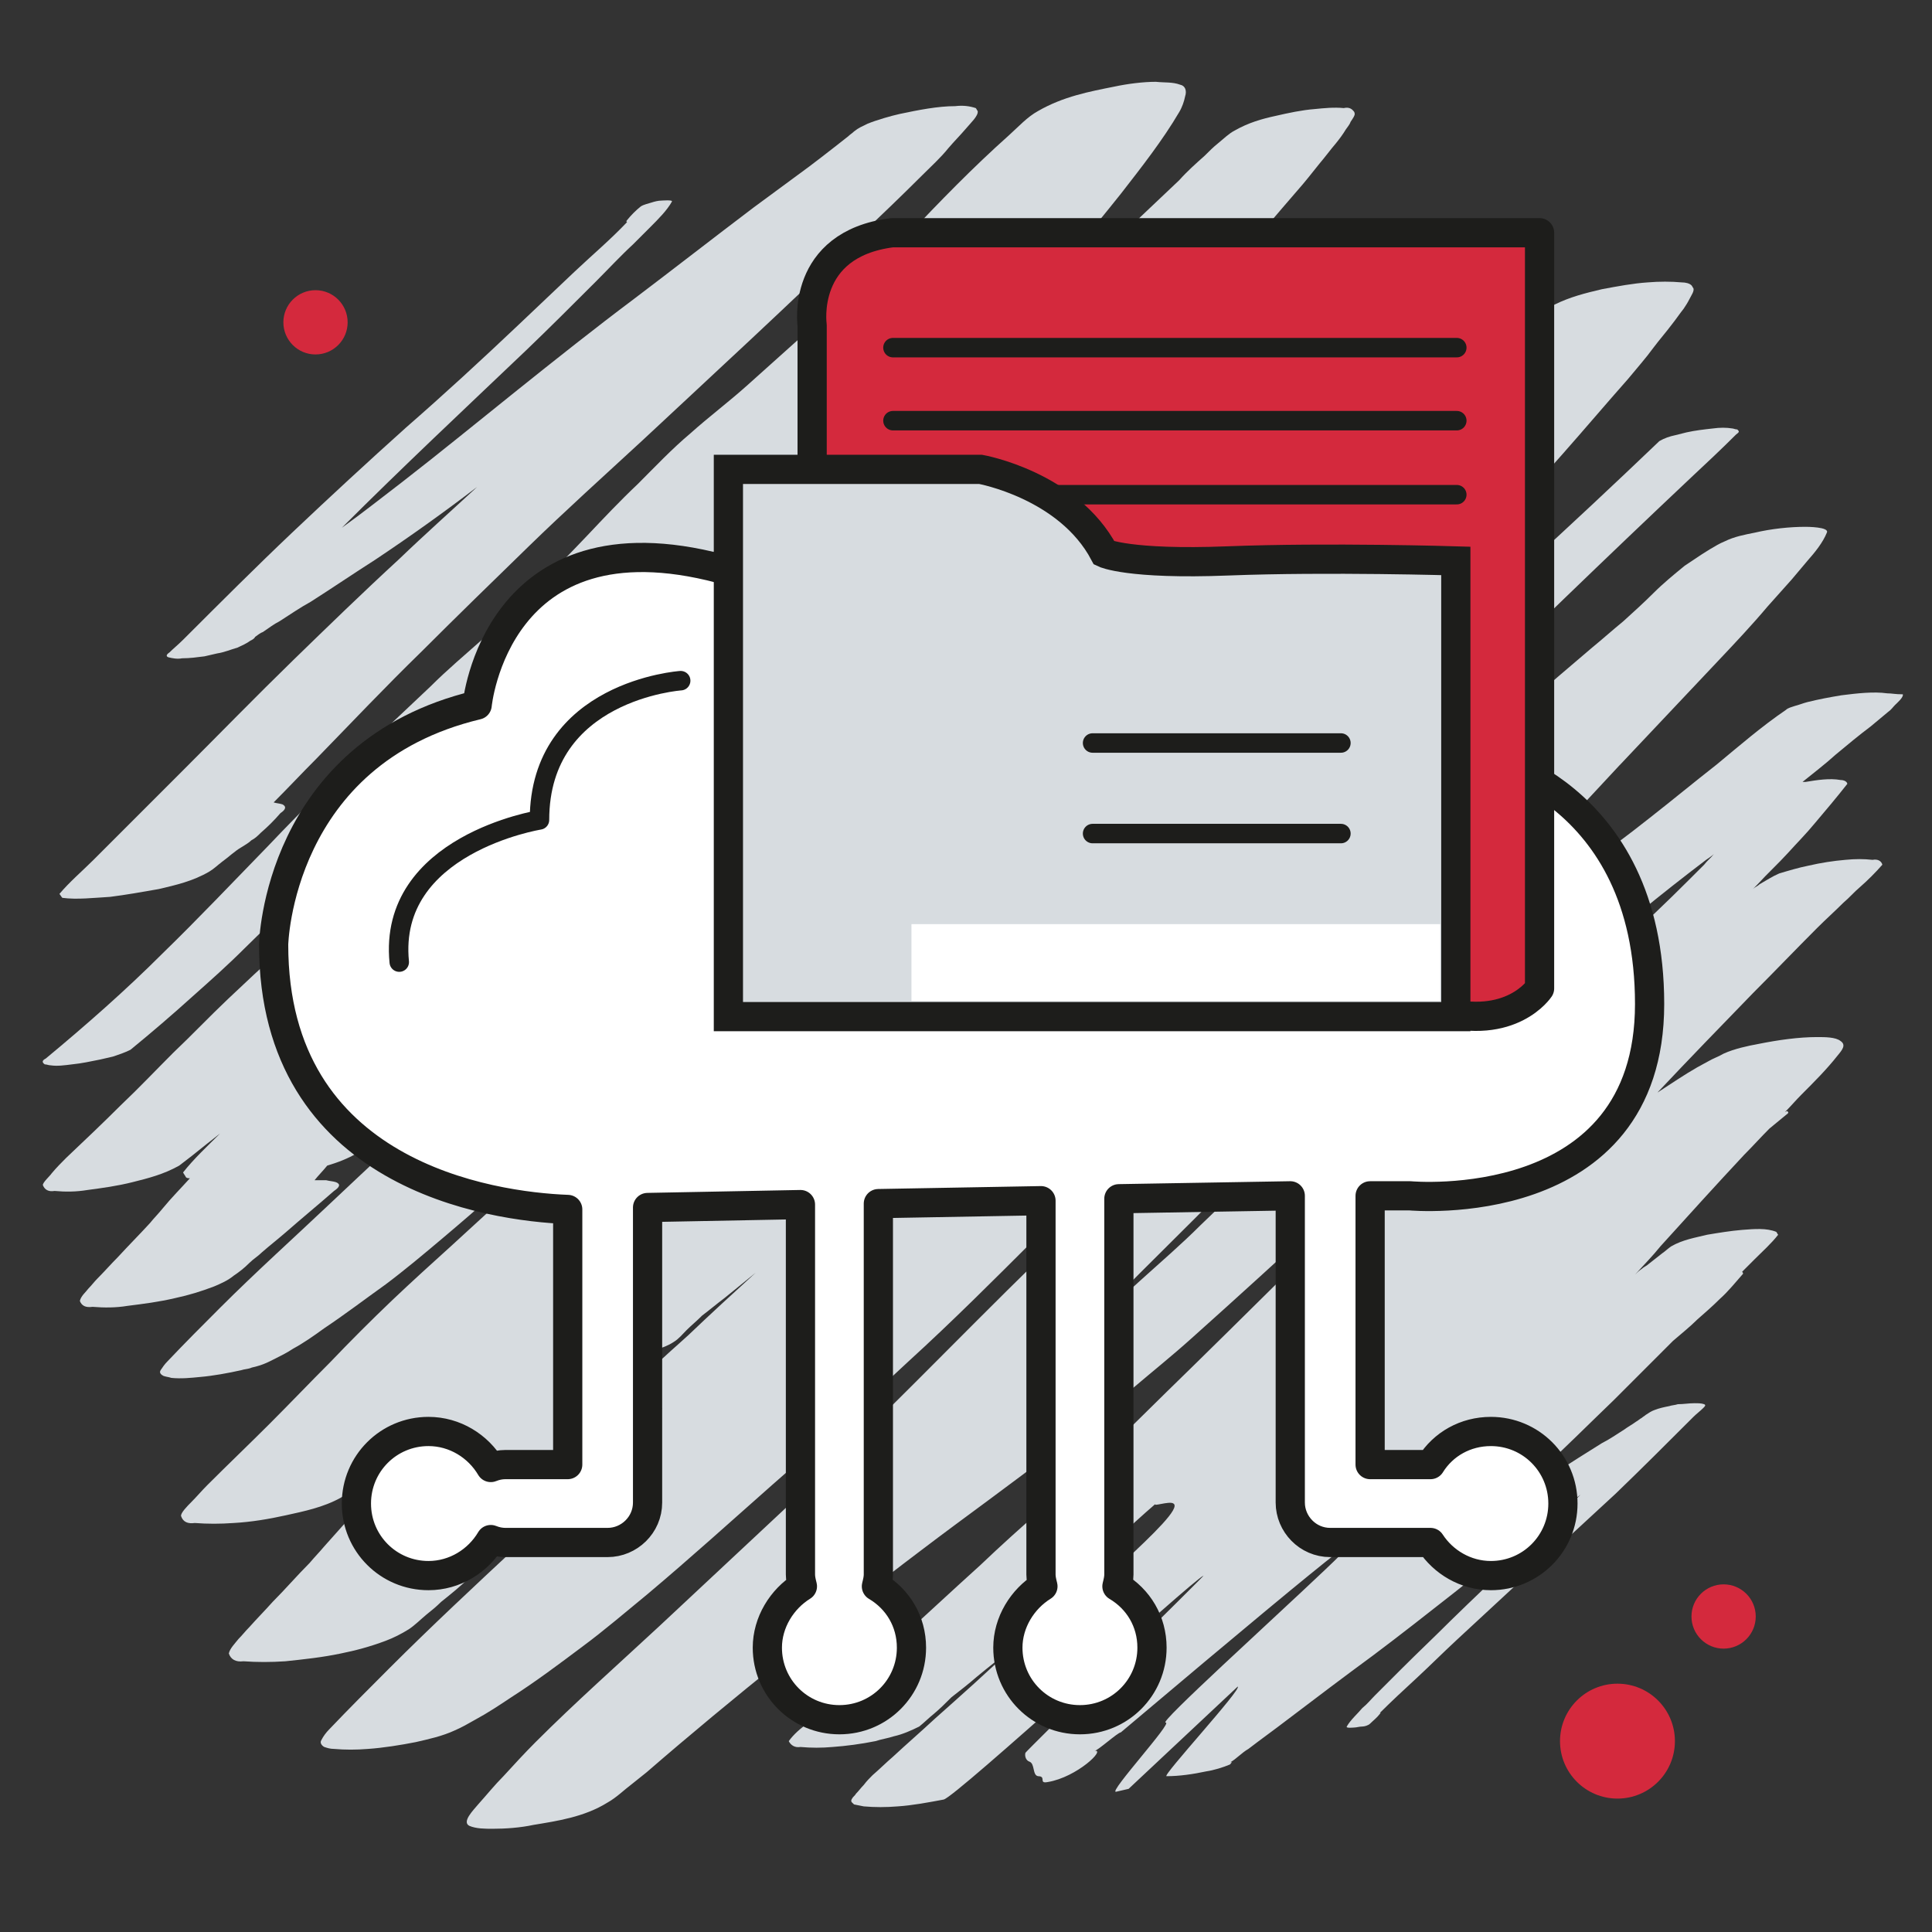
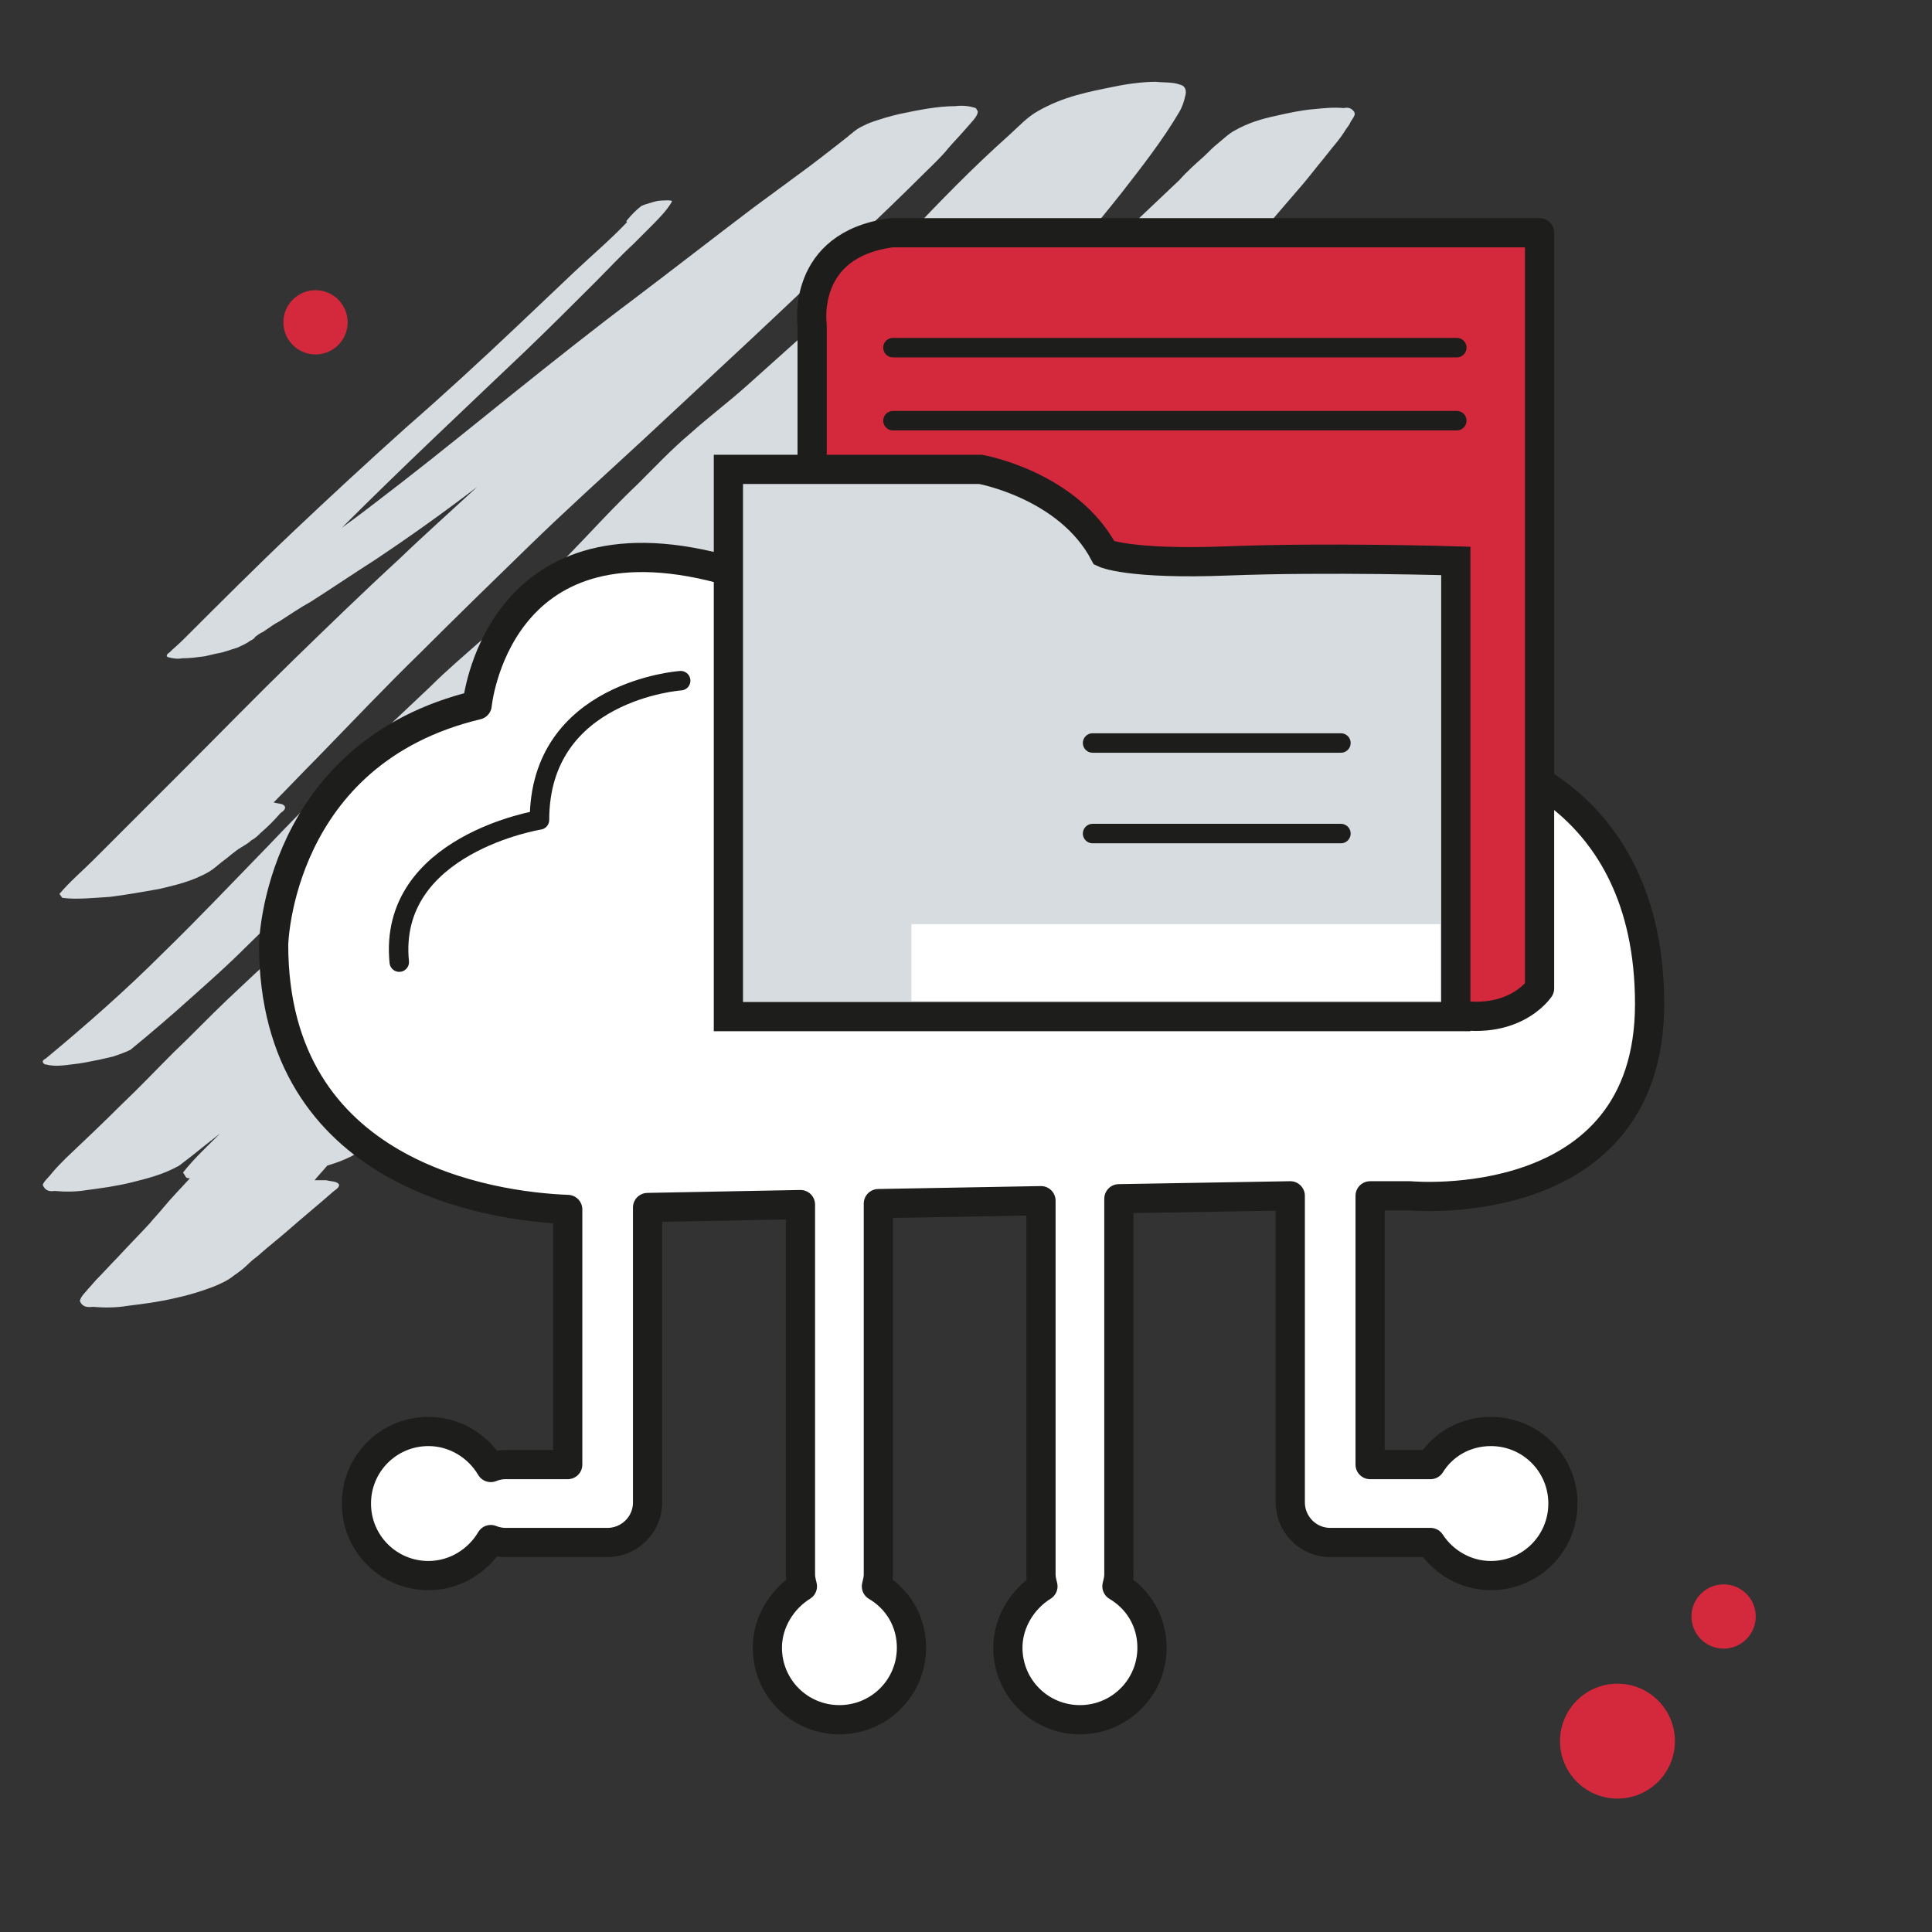
<svg xmlns="http://www.w3.org/2000/svg" version="1.1" id="Ebene_1" x="0px" y="0px" viewBox="0 0 198.4 198.4" style="enable-background:new 0 0 198.4 198.4;" xml:space="preserve">
  <rect x="0" y="0" width="198.4" height="198.4" fill="#333333" stroke="none" />
  <style type="text/css">
	.st0{fill:#D7DCE0;}
	.st1{fill:#D4293D;stroke:#1D1D1B;stroke-width:3;stroke-linecap:round;stroke-linejoin:round;stroke-miterlimit:10;}
	.st2{fill:url(#SVGID_1_);stroke:#1D1D1B;stroke-width:3;stroke-miterlimit:10;}
	.st3{fill:#D4293D;stroke:#1D1D1B;stroke-width:2;stroke-linecap:round;stroke-linejoin:round;stroke-miterlimit:10;}
	.st4{fill:#D7DCE0;stroke:#1D1D1B;stroke-width:2;stroke-miterlimit:10;}
	.st5{fill:#FFF4F2;stroke:#1D1D1B;stroke-width:2;stroke-linecap:round;stroke-linejoin:round;stroke-miterlimit:10;}
	.st6{fill:#D4293D;stroke:#D4293D;stroke-miterlimit:10;}
	.st7{fill:#FBD3D5;stroke:#E30613;stroke-width:2;stroke-miterlimit:10;}
	.st8{fill:#FFFFFF;stroke:#1D1D1B;stroke-width:3;stroke-miterlimit:10;}
	.st9{fill:#FFFFFF;stroke:#1D1D1B;stroke-width:3;stroke-linecap:round;stroke-linejoin:round;stroke-miterlimit:10;}
	.st10{fill:#D4293D;}
	.st11{fill:none;stroke:#1D1D1B;stroke-width:2;stroke-linecap:round;stroke-linejoin:round;stroke-miterlimit:10;}
	.st12{fill:#D4293D;stroke:#1D1D1B;stroke-width:2;stroke-miterlimit:10;}
	.st13{fill:#FBD3D5;}
	.st14{fill:#1D1D1B;stroke:#1D1D1B;stroke-width:3;stroke-miterlimit:10;}
	.st15{fill:#FFF4F2;stroke:#D4293D;stroke-width:2;stroke-miterlimit:10;}
	.st16{fill:#FFFFFF;stroke:#1D1D1B;stroke-width:2;stroke-linecap:round;stroke-linejoin:round;stroke-miterlimit:10;}
	.st17{fill:#EDEDED;stroke:#1D1D1B;stroke-width:2;stroke-linecap:round;stroke-linejoin:round;stroke-miterlimit:10;}
	.st18{fill:#FFFFFF;}
	.st19{fill:#D7DCE0;stroke:#1D1D1B;stroke-width:2;stroke-linecap:round;stroke-linejoin:round;stroke-miterlimit:10;}
	.st20{fill:#FFF4F2;stroke:#1D1D1B;stroke-width:3;stroke-linecap:round;stroke-linejoin:round;stroke-miterlimit:10;}
	.st21{fill:#D4293D;stroke:#1D1D1B;stroke-width:3;stroke-miterlimit:10;}
	.st22{fill:none;stroke:#1D1D1B;stroke-width:3;stroke-linejoin:round;stroke-miterlimit:10;}
	.st23{fill:none;stroke:#1D1D1B;stroke-width:3;stroke-linecap:round;stroke-linejoin:round;stroke-miterlimit:10;}
	.st24{fill:#1D1D1B;}
	.st25{fill:#D7DCE0;stroke:#1D1D1B;stroke-width:3;stroke-miterlimit:10;}
	.st26{fill:#FFFFFF;stroke:#D4293D;stroke-width:3;stroke-linecap:round;stroke-linejoin:round;stroke-miterlimit:10;}
	.st27{fill:#FBD3D5;stroke:#D4293D;stroke-width:3;stroke-linecap:round;stroke-linejoin:round;stroke-miterlimit:10;}
	.st28{fill:#FFF4F2;stroke:#D4293D;stroke-width:3;stroke-miterlimit:10;}
	.st29{fill:none;stroke:#D4293D;stroke-width:2;stroke-linecap:round;stroke-linejoin:round;stroke-miterlimit:10;}
	.st30{fill:none;stroke:#D4293D;stroke-linecap:round;stroke-linejoin:round;stroke-miterlimit:10;}
	.st31{fill:none;stroke:#D4293D;stroke-width:8;stroke-linecap:round;stroke-linejoin:round;}
	.st32{fill:#1D1D1B;stroke:#1D1D1B;stroke-width:3;stroke-linecap:round;stroke-linejoin:round;stroke-miterlimit:10;}
	.st33{fill:#FFF4F2;stroke:#1D1D1B;stroke-width:2;stroke-miterlimit:10;}
	.st34{fill:url(#SVGID_2_);stroke:#1D1D1B;stroke-width:3;stroke-miterlimit:10;}
	.st35{fill:#FBD3D5;stroke:#1D1D1B;stroke-width:3;stroke-linecap:round;stroke-linejoin:round;stroke-miterlimit:10;}
</style>
  <g>
    <path class="st0" d="M22,132.1c0.7-0.3,1.4-0.6,2-1.1c0.6-0.4,1.1-0.8,1.6-1.3c0.4-0.4,0.9-0.7,1.3-1.1c0.8-0.7,1.7-1.4,2.5-2.1   c1.6-1.4,3.3-2.8,4.9-4.2c0.6-0.4,0.7-0.7,0.2-0.9c-0.3-0.1-0.6-0.1-1-0.2c-0.4,0-0.8,0-1.2,0c0.4-0.5,0.9-1,1.3-1.5   c1-0.3,2.1-0.7,3.1-1.3c0.5-0.3,1-0.8,1.5-1.2c0.8-0.6,1.5-1.2,2.4-1.7c0.4-0.3,0.8-0.5,1.2-0.8c0.4-0.3,0.8-0.6,1.1-1   c0.8-0.7,1.6-1.5,2.3-2.3c0.7-0.4,0.7-0.8,0.2-1.1c-0.3-0.1-0.7-0.2-1-0.3c1.7-1.7,3.4-3.4,5.1-5.2c4.1-4.3,8.2-8.6,12.4-12.8   c4.2-4.2,8.4-8.3,12.7-12.4c4.4-4.3,9-8.4,13.4-12.6c8.6-8,17.2-16.1,25.8-24.2c2.5-2.4,4.9-4.7,7.4-7.1c1.1-1,2.1-2.1,3.2-3.2   c0.7-0.8,1.4-1.5,2.1-2.3c0.5-0.5,1.5-1.6,1.4-2.1c-0.1-0.1-0.2-0.3-0.3-0.4c-0.4-0.1-0.8-0.2-1.2-0.3c0.3-0.3,0.6-0.7,0.9-1   c2-2.2,3.9-4.5,5.9-6.8c0.8-0.9,1.5-1.8,2.3-2.8c0.6-0.7,1.1-1.4,1.7-2.1c0.4-0.5,0.7-0.9,1-1.4c0.2-0.3,0.4-0.5,0.5-0.8   c0.2-0.3,0.5-0.7,0.4-0.9c0-0.1-0.1-0.2-0.2-0.3c-0.2-0.2-0.5-0.3-0.9-0.2c-1-0.1-2,0-3,0.1c-1.3,0.1-2.7,0.4-4,0.7   c-1.4,0.3-2.8,0.7-4.2,1.5c-0.6,0.3-1.2,0.9-1.7,1.3c-0.5,0.4-0.9,0.8-1.4,1.3c-0.9,0.8-1.8,1.6-2.6,2.5c-1.9,1.8-3.8,3.6-5.7,5.4   c-1.8,1.8-3.6,3.6-5.5,5.3c-1.9,1.8-3.9,3.6-5.8,5.4c-3.9,3.6-7.8,7.2-11.6,10.8c0.7-0.8,1.4-1.6,2.1-2.3c3.7-4,7.4-8,11-12   c1.6-1.7,3.1-3.5,4.6-5.3c1.7-1.9,3.3-3.9,4.9-5.9c2.1-2.7,4.3-5.5,6-8.4c0.3-0.5,0.5-1.1,0.6-1.6c0.2-0.6,0-1.1-0.5-1.2   c-0.8-0.3-1.6-0.2-2.5-0.3c-1.3,0-2.9,0.2-4.3,0.5c-2.5,0.5-5.2,1-7.8,2.5c-1.1,0.6-2,1.6-3,2.5c-3.7,3.3-7.1,6.8-10.5,10.4   c-1.6,1.7-3.4,3.4-5.1,5c-1.8,1.7-3.6,3.4-5.5,5.1c-1.9,1.7-3.9,3.5-5.8,5.2c-1.9,1.7-3.9,3.2-5.8,4.9c-1.9,1.6-3.6,3.4-5.4,5.2   c-1.8,1.7-3.5,3.5-5.2,5.3c-1.8,1.9-3.6,3.7-5.4,5.6c-1.7,1.7-3.5,3.4-5.3,5c-1.8,1.6-3.7,3.2-5.4,4.9c-1.8,1.7-3.6,3.4-5.4,5.1   c-3.8,3.7-7.6,7.4-11.2,11.2c-3.6,3.7-7.2,7.5-10.9,11.1c-3.8,3.8-7.9,7.4-12,10.8c-0.4,0.2-0.4,0.4-0.1,0.6c0.2,0,0.4,0.1,0.6,0.1   c0.7,0.1,1.4,0,2.2-0.1c1-0.1,1.9-0.3,2.9-0.5c0.4-0.1,0.9-0.2,1.3-0.3c0.6-0.2,1.2-0.4,1.8-0.7c2.2-1.8,4.3-3.6,6.4-5.5   c1.8-1.6,3.6-3.2,5.3-4.9c3.9-3.8,7.8-7.7,11.6-11.5c3.7-3.7,7.5-7.3,11.4-10.9c2.1-1.9,4.2-3.8,6.4-5.6c-2.8,2.6-5.6,5.1-8.3,7.7   c-4.4,4.2-8.7,8.5-13,12.8c-0.5,0.5-1.1,1-1.7,1.5c-0.4,0.2-0.4,0.4-0.1,0.6c0.5,0.2,1,0.2,1.6,0.2c0.6,0,1.2-0.1,1.8-0.1   c-2,1.8-4,3.7-6,5.5c-1.8,1.6-3.6,3.3-5.4,5c-1.9,1.8-3.7,3.7-5.6,5.5c-1.8,1.8-3.5,3.6-5.4,5.4c-1.8,1.8-3.7,3.6-5.6,5.4   c-0.5,0.5-1,1-1.5,1.6c-0.2,0.3-0.9,0.9-0.9,1.2c0.2,0.5,0.6,0.7,1.2,0.6c1.1,0.1,2.2,0.1,3.4-0.1c1.5-0.2,3-0.4,4.6-0.8   c1.6-0.4,3.2-0.8,4.8-1.7c0.4-0.3,0.9-0.7,1.3-1c0.5-0.4,1-0.8,1.5-1.2c0.5-0.4,0.9-0.7,1.4-1.1c-1.3,1.3-2.7,2.6-3.8,4   c0.1,0.2,0.2,0.3,0.3,0.5c0.1,0.1,0.3,0.1,0.4,0.1c-0.9,1-1.9,2-2.8,3.1c-0.4,0.5-0.9,1-1.3,1.5c-1.1,1.2-2.2,2.3-3.3,3.5   c-0.7,0.7-1.4,1.5-2.1,2.2c-0.3,0.3-0.6,0.7-0.9,1c-0.3,0.4-0.8,0.8-0.9,1.3c0.2,0.5,0.6,0.7,1.3,0.6c1.2,0.1,2.4,0.1,3.6-0.1   c1.6-0.2,3.2-0.4,4.9-0.8C19.4,133,20.7,132.6,22,132.1z" />
    <path class="st0" d="M11.3,92.1c1.6-0.2,3.3-0.5,5-0.8c1.7-0.4,3.5-0.8,5.2-1.8c0.5-0.3,0.9-0.7,1.3-1c0.7-0.5,1.3-1.1,2-1.5   c0.3-0.2,0.7-0.4,1-0.7c0.4-0.2,0.7-0.5,1-0.8c0.7-0.6,1.4-1.3,2-2c0.6-0.4,0.6-0.7,0.2-0.9c-0.3-0.1-0.6-0.1-0.9-0.2   c1.5-1.5,2.9-3,4.4-4.5c3.6-3.7,7.1-7.4,10.8-11c3.6-3.6,7.3-7.2,11-10.8c3.8-3.7,7.8-7.3,11.7-10.9c7.5-7,15-13.9,22.3-21   c2.1-2,4.3-4.1,6.4-6.2c0.9-0.9,1.9-1.8,2.7-2.8c0.6-0.7,1.2-1.3,1.8-2c0.4-0.5,1.3-1.3,1.2-1.8c-0.1-0.1-0.1-0.2-0.2-0.3   c-0.6-0.2-1.3-0.3-2.1-0.2c-1.8,0-3.8,0.4-5.7,0.8c-0.9,0.2-2.3,0.6-3.3,1c-0.6,0.3-0.9,0.4-1.4,0.8c-0.2,0.2-0.4,0.3-0.6,0.5   c-0.5,0.4-0.9,0.7-1.4,1.1c-0.9,0.7-1.8,1.4-2.6,2c-1.9,1.4-3.8,2.8-5.7,4.2c-4.1,3.1-8.2,6.3-12.3,9.4c-4,3-7.9,6.1-11.9,9.3   c-4,3.2-7.9,6.4-11.9,9.5c-2.1,1.6-4.1,3.2-6.2,4.7c6.2-6.2,12.6-12.2,18.9-18.2c2.4-2.3,4.8-4.7,7.2-7.1c1.3-1.3,2.5-2.6,3.8-3.8   c0.6-0.6,1.2-1.2,1.8-1.8c0.8-0.8,1.7-1.7,2.2-2.6c0.1-0.2-1-0.1-1.1-0.1c-0.3,0-0.7,0.1-1,0.2c-0.3,0.1-0.8,0.2-1.1,0.4   c-0.5,0.4-1,0.9-1.4,1.4c-0.1,0.1-0.1,0.2,0,0.2c-1.7,1.8-3.6,3.4-5.4,5.1c-1.9,1.8-3.9,3.7-5.8,5.5c-3.8,3.6-7.6,7.1-11.5,10.5   c-3.9,3.5-7.8,7.1-11.6,10.7c-3.8,3.6-7.6,7.4-11.3,11.1c-0.5,0.5-1,0.9-1.4,1.3c-0.3,0.2-0.4,0.4-0.1,0.5c0.4,0.1,0.9,0.2,1.4,0.1   c0.8,0,1.5-0.1,2.3-0.2c0.4-0.1,0.9-0.2,1.3-0.3c0.7-0.1,1.4-0.4,2.1-0.6c0.4-0.2,0.9-0.4,1.3-0.7c0.2-0.1,0.4-0.2,0.5-0.4   c0.3-0.2,0.5-0.4,0.8-0.5c0.6-0.4,1.1-0.8,1.7-1.1c1.1-0.7,2.1-1.4,3.2-2c2.2-1.4,4.4-2.9,6.6-4.3c3.6-2.4,7.1-4.9,10.5-7.5   c-2.7,2.5-5.4,4.9-8,7.4c-3.7,3.4-7.3,6.9-10.9,10.4c-3.8,3.7-7.5,7.5-11.3,11.3c-2,2-4,4-6,6c-1.1,1.1-2.1,2.1-3.2,3.2   c-1.1,1.1-2.5,2.3-3.5,3.5c0.1,0.1,0.2,0.3,0.3,0.4C7.9,92.4,9.6,92.2,11.3,92.1z" />
-     <path class="st0" d="M193.8,71.2c-1.4-0.2-3.1,0-4.7,0.2c-1.2,0.2-2.3,0.4-3.5,0.7c-0.4,0.1-0.9,0.3-1.3,0.4   c-0.3,0.1-0.7,0.2-0.9,0.4c-2.5,1.7-4.8,3.7-7.1,5.6c-2.3,1.8-4.6,3.7-6.9,5.5c-4.4,3.5-9.1,6.7-13.5,10.3   c-1.1,0.9-2.2,1.8-3.3,2.8c-1.1,1-2.3,1.9-3.4,3c-2.2,2-4.3,4.1-6.4,6.2c-4.3,4.3-8.4,8.7-12.7,12.9c-2.2,2.2-4.5,4.4-6.8,6.6   c-2,2-4.1,3.8-6.2,5.7c-2.3,2.1-4.6,4.2-7,6.3c2.3-2.3,4.6-4.7,6.9-7c3.9-3.9,7.8-7.7,11.6-11.7c4.2-4.4,8.4-8.7,12.6-13.1   c4.4-4.7,8.6-9.4,12.9-14.1c4-4.5,8.1-8.9,12.2-13.3c0,0,0.1-0.1,0.1-0.1c3.4-3.6,6.7-7.1,10.1-10.7c1.7-1.8,3.4-3.6,5-5.5   c0.8-0.9,1.7-1.9,2.5-2.8c0.5-0.6,1.1-1.3,1.6-1.9c0.8-0.9,1.6-1.9,2-2.9c0.3-0.6-2.1-0.6-2.2-0.6c-1.6,0-3.5,0.2-5.2,0.6   c-1,0.2-2.1,0.4-3.1,0.9c-0.5,0.2-1,0.5-1.5,0.8c-0.3,0.2-0.5,0.3-0.8,0.5c-0.6,0.4-1.2,0.8-1.8,1.2c-1.1,0.9-2.2,1.8-3.2,2.8   c-1,1-2,1.9-3.1,2.9c-1.1,0.9-2.1,1.8-3.2,2.7c-4.5,3.8-8.9,7.7-13.4,11.5c0.3-0.4,0.6-0.8,0.2-1.1c-0.4-0.3-1.4-0.3-2-0.3   c-1.1,0-2.3,0.2-3.5,0.4c0.9-0.9,1.9-1.9,2.8-2.8c8.6-8.5,17.3-16.9,26.1-25.2c1.5-1.4,3.1-2.9,4.6-4.4c0.3-0.2,0.3-0.3,0.2-0.4   c0,0-0.1-0.1-0.1-0.1c-0.2,0-0.4-0.1-0.5-0.1c-0.6-0.1-1.3-0.1-2,0c-0.9,0.1-1.8,0.2-2.7,0.4c-0.4,0.1-0.8,0.2-1.2,0.3   c-0.5,0.1-1.1,0.3-1.6,0.6c-4.6,4.4-9.2,8.7-13.9,13c-1,1-2,1.9-3,2.9c0,0,0,0,0,0c-0.8-0.1-1.6,0-2.4,0.1c-1,0.1-2.1,0.3-3.2,0.5   c-0.5,0.1-1.1,0.3-1.6,0.4c0.6-0.6,1.1-1.2,1.7-1.8c2.4-2.6,4.8-5.2,7.2-7.8c1.7-1.9,3.4-3.9,5.2-5.9c2.3-2.6,4.5-5.2,6.8-7.8   c0.9-1.1,1.8-2.1,2.6-3.2c0.6-0.8,1.3-1.6,1.9-2.4c0.4-0.5,0.8-1.1,1.2-1.6c0.2-0.3,0.4-0.6,0.6-1c0.2-0.4,0.5-0.8,0.4-1.1   c-0.1-0.1-0.1-0.2-0.2-0.3c-0.2-0.2-0.6-0.3-1-0.3c-1.1-0.1-2.3-0.1-3.5,0c-1.5,0.1-3.1,0.4-4.7,0.7c-1.7,0.4-3.3,0.8-4.9,1.6   c-0.7,0.3-1.3,1-1.9,1.5c-0.5,0.5-1.1,1-1.6,1.4c-1,0.9-2,1.9-3.1,2.8c-2.2,2.1-4.4,4.1-6.5,6.2c-2.1,2-4.2,4.1-6.3,6.2   c-2.2,2.1-4.4,4.1-6.7,6.2c-4.5,4.1-8.9,8.3-13.4,12.4c0.8-0.9,1.6-1.8,2.5-2.7c4.2-4.6,8.5-9.2,12.7-13.9c1.8-2,3.5-4.1,5.3-6.2   c1.9-2.2,3.8-4.5,5.6-6.8c0,0,0.1-0.1,0.1-0.1c0.5-0.6,1-1.1,1.5-1.7c0.5-0.6,0.9-1.1,1.4-1.7c0.7-0.8,1.4-1.6,1.8-2.5   c0.1-0.1,0-0.2-0.1-0.3c0.8-1.1,1.5-2.3,2.2-3.5c0.3-0.6,0.5-1.2,0.7-1.8c0.2-0.7-0.1-1.3-0.7-1.5c-0.9-0.3-1.9-0.3-3-0.4   c-1.5-0.1-3.4,0.2-5,0.4c-1.3,0.2-2.6,0.4-3.9,0.7c0.7-0.7,1.4-1.3,2.1-2c0.2-0.2,0.3-0.3,0.2-0.4c0,0-0.1,0-0.1-0.1   c-0.2,0-0.3-0.1-0.5-0.1c-0.5,0-1.1,0-1.7,0c-0.7,0.1-1.5,0.2-2.3,0.4c-0.3,0.1-0.7,0.2-1,0.3c-0.5,0.1-0.9,0.3-1.4,0.6   c-4,3.8-8,7.5-12,11.3c-3.8,3.6-7.6,7.2-11.5,10.8c-3.8,3.5-7.5,7.1-11.2,10.6c-3.7,3.6-7.5,7.1-11.2,10.6   c-7.8,7.4-15.6,14.9-23.2,22.6c-3.5,3.6-7.1,7.2-10.6,10.7c-1.9,1.9-3.7,3.9-5.6,5.8c-2,2-4.1,4-6.2,6c-3.6,3.5-7.3,6.9-11,10.4   c-3.8,3.6-7.7,7.1-11.4,10.8c-1.8,1.8-3.6,3.6-5.4,5.5c-0.3,0.3-0.5,0.6-0.7,0.9c-0.2,0.3,0.1,0.5,0.3,0.6c0.3,0.1,0.5,0.1,0.8,0.2   c1,0.1,2,0,3-0.1c1.2-0.1,2.9-0.4,4.2-0.7c0.3-0.1,0.6-0.1,0.9-0.2c0.2-0.1,0.4-0.1,0.7-0.2c0.4-0.1,0.9-0.3,1.3-0.5   c0.2-0.1,0.4-0.2,0.6-0.3c0.6-0.3,1.2-0.6,1.8-1c1.1-0.6,2.1-1.3,3.2-2.1c2.1-1.4,4.2-3,6.3-4.5c2-1.5,3.9-3.1,5.8-4.7   c3.8-3.2,7.5-6.5,11.2-9.8c4-3.6,8.1-7.2,12.1-10.9c3.9-3.6,7.6-7.3,11.4-11c1.6-1.6,3.3-3.3,4.9-4.9c-3.8,3.9-7.7,7.8-11.6,11.7   c-4.2,4.2-8.4,8.4-12.8,12.5c-4.7,4.4-9.4,8.7-14.1,13c-2.1,1.9-4.2,3.8-6.2,5.7c-2.2,2.1-4.3,4.2-6.4,6.4   c-2.1,2.1-4.1,4.2-6.2,6.3c-2.1,2.1-4.3,4.2-6.4,6.3c-0.6,0.6-1.1,1.2-1.7,1.8c-0.3,0.3-1.1,1.1-1,1.4c0.2,0.6,0.7,0.8,1.4,0.7   c1.3,0.1,2.6,0.1,4,0c1.8-0.1,3.6-0.4,5.4-0.8c1.8-0.4,3.8-0.8,5.6-1.8c0.5-0.3,1-0.8,1.5-1.2c0.6-0.5,1.2-0.9,1.8-1.4   c1.1-0.9,2.3-1.8,3.4-2.7c1.2-0.9,2.4-1.9,3.7-2.8c-4.2,4.3-8.2,8.7-12.1,13.1c-0.5,0.6-1,1.1-1.5,1.7c-1.3,1.3-2.5,2.7-3.8,4   c-0.8,0.9-1.6,1.7-2.4,2.6c-0.4,0.4-0.7,0.8-1.1,1.2c-0.4,0.5-0.9,1-1,1.5c0.2,0.6,0.7,0.9,1.5,0.8c1.4,0.1,2.8,0.1,4.3,0   c1.9-0.2,3.8-0.4,5.7-0.8c1.5-0.3,3-0.7,4.6-1.3c0.8-0.3,1.6-0.7,2.4-1.2c0.6-0.4,1.2-1,1.8-1.5c0.5-0.4,1-0.8,1.5-1.3   c1-0.8,2-1.6,2.9-2.5c1.9-1.6,3.8-3.2,5.7-4.8c0.7-0.5,0.8-0.8,0.2-1.1c-0.4-0.1-0.8-0.2-1.1-0.3c-0.5,0-0.9-0.1-1.4-0.1   c1.2-1.3,2.3-2.7,3.5-4c1.5-1.7,3-3.3,4.5-5c2.6-2.7,5.2-5.4,7.8-8.1c0.6-0.2,1.2-0.4,1.8-0.8c0.5-0.3,0.9-0.8,1.3-1.2   c0.5-0.5,1-0.9,1.5-1.4c0,0,0.1-0.1,0.1-0.1c0.8-0.6,1.5-1.2,2.3-1.8c1.1-0.9,2.1-1.7,3.2-2.6c-2.3,2.1-4.6,4.2-6.9,6.4   c-1.2,1.1-2.5,2.2-3.7,3.4c-0.6,0.6-1.2,1.1-1.8,1.7c-0.3,0.3-0.5,0.6-0.8,0.8c-0.2,0.2-0.5,0.5-0.7,0.7c-0.1,0.1-0.2,0.3-0.3,0.4   c-0.2,0.2,0,0.3,0.1,0.4c0,0,0.1,0.1,0.1,0.1l0.8,0.2c1,0.1,2,0,3-0.1c0.2,0,0.4-0.1,0.6-0.1c-0.8,0.7-1.5,1.5-2.2,2.2   c-4.2,4-8.4,8-12.7,12c-4.4,4.1-8.8,8.2-13.1,12.5c-2.1,2.1-4.2,4.2-6.2,6.3c-0.3,0.3-0.6,0.7-0.8,1.1c-0.2,0.3,0.1,0.6,0.3,0.7   c0.3,0.1,0.6,0.2,1,0.2c1.1,0.1,2.3,0.1,3.5,0c1.5-0.1,3.4-0.4,4.9-0.7c1.3-0.3,2.7-0.6,4-1.2c0.7-0.3,1.4-0.7,2.1-1.1   c1.3-0.7,2.5-1.5,3.7-2.3c2.5-1.6,4.9-3.4,7.3-5.2c2.3-1.7,4.5-3.6,6.7-5.4c4.4-3.7,8.6-7.5,12.9-11.3c4.7-4.1,9.3-8.3,13.9-12.6   c4.5-4.1,8.8-8.4,13.1-12.7c0.6-0.6,1.2-1.2,1.8-1.8c1.9-1.7,3.7-3.3,5.6-4.9c2-1.7,4-3.3,6-4.9c0.8-0.7,1.7-1.3,2.5-1.9   c-5.2,5.3-10.4,10.6-15.7,15.8c-8.4,8.2-16.5,16.7-25.1,24.7c-4.6,4.3-9.2,8.6-13.8,12.9c-4.2,3.9-8.6,7.8-12.7,11.9   c-1.1,1.1-2.2,2.3-3.3,3.5c-0.9,0.9-1.7,1.9-2.6,2.9c-0.5,0.6-1.7,1.8-0.9,2.2c0.7,0.3,1.6,0.3,2.4,0.3c1.3,0,2.8-0.1,4.2-0.4   c2.4-0.4,5.2-0.8,7.6-2.3c0.9-0.5,1.7-1.3,2.5-1.9c0.5-0.4,1-0.8,1.5-1.2c4.5-3.9,9.1-7.7,13.7-11.4c4.8-3.9,9.6-7.7,14.5-11.4   c4.6-3.5,9.4-6.9,14-10.5c2.6-2,5.2-4.1,7.8-6.2c2-1.7,4-3.3,6-5.1c4.7-4.2,9.4-8.5,14.1-12.8c2.1-2,4.2-4.1,6.3-6.1   c2.1-2.1,4.3-4.3,6.4-6.5c2.1-2.2,4.2-4.4,6.3-6.5c2-2,4.1-4,6.2-6c4.3-4,8.9-7.7,13.5-11.2c0.3-0.2,0.6-0.4,0.8-0.6   c-0.3,0.4-0.7,0.7-1,1.1c-2.2,2.2-4.4,4.4-6.7,6.5c-2,1.9-4,3.7-5.9,5.6c-4.6,4.4-9.1,9-13.6,13.5c-4.1,4.1-8.3,8.2-12.5,12.3   c-4.6,4.5-9.2,9.1-13.8,13.6c-3.5,3.4-7,6.9-10.5,10.3c-1.7,1.4-3.3,2.9-4.9,4.3c-2.2,1.9-4.3,3.8-6.4,5.8   c-3.1,2.8-6.2,5.7-9.3,8.5c-1.7,1.5-3.3,3.1-5,4.6c-0.8,0.7-1.6,1.5-2.4,2.2c-0.4,0.3-0.7,0.7-1.1,1c-0.7,0.5-1.4,1.1-1.9,1.8   c0.2,0.4,0.6,0.7,1.2,0.6c1.1,0.1,2.2,0.1,3.3,0c1.4-0.1,2.9-0.3,4.4-0.6c0.6-0.2,1.3-0.3,1.9-0.5c0.9-0.2,1.8-0.6,2.6-1   c0.5-0.4,1-0.9,1.5-1.3c0.6-0.5,1.2-1.1,1.7-1.6c0,0,0.1-0.1,0.1-0.1c0.9-0.7,1.8-1.4,2.6-2.1c1.2-1,2.5-2,3.7-3   c-2.6,2.5-5.3,4.9-8,7.3c-1.4,1.3-2.9,2.6-4.3,3.9c-0.7,0.6-1.4,1.3-2.1,1.9c-0.3,0.3-0.6,0.6-0.9,1c-0.3,0.3-0.5,0.6-0.8,0.9   c-0.1,0.2-0.3,0.3-0.4,0.5c-0.2,0.3,0,0.4,0.1,0.5c0,0,0.1,0.1,0.1,0.1l1,0.2c1.1,0.1,2.3,0.1,3.5,0c1.5-0.1,3.1-0.4,4.7-0.7   c1.2-0.2,25.5-22.5,26.7-23c0,0.1-18.2,18-18.3,18.2c-0.1,0.4,0.1,0.8,0.4,0.9c0.6,0.2,0.3,1.4,0.9,1.5c0.9,0,0,0.8,1,0.6   c3-0.5,6-3.4,4.8-3.2c0.3,0,2.4-1.9,2.7-1.9c51.3-43.3,3-0.8,4.6-1c0.8-0.1-5.9,7.2-5.1,7.1c0.4-0.1,0.9-0.2,1.3-0.3   c0,0,11.2-10.5,11.2-10.5c0.5,0.2-7.9,9.3-7.3,9.2c1.3,0,2.7-0.2,4.1-0.5c0.7-0.1,1.7-0.4,2.4-0.7c0,0,0.4-0.4,0-0.2   c-0.5,0.2,0,0.1-0.1,0.1c-0.6,0.1-0.4,0.2,0.1-0.1c0.7-0.4,1.2-1,1.9-1.4c1.3-1,2.7-2,4-3c2.9-2.2,5.8-4.4,8.8-6.6   c2.8-2.1,5.6-4.3,8.4-6.5c2.8-2.2,5.6-4.5,8.5-6.7c1.5-1.1,2.9-2.2,4.4-3.3c-4.3,4.4-8.9,8.6-13.3,12.9c-1.7,1.7-3.4,3.3-5.1,5   c-0.9,0.9-1.8,1.8-2.7,2.7c-0.4,0.4-0.8,0.9-1.3,1.3c-0.5,0.6-1.2,1.2-1.6,1.9c-0.1,0.2,0.7,0.1,0.8,0.1c0.2,0,0.5-0.1,0.8-0.1   c0.2,0,0.6-0.1,0.8-0.3c0.3-0.3,0.7-0.6,1-1c0.1-0.1,0.1-0.1,0-0.1c1.2-1.2,2.5-2.4,3.8-3.6c1.4-1.3,2.7-2.6,4.1-3.9   c2.7-2.5,5.4-5,8.1-7.5c2.8-2.5,5.5-5,8.2-7.5c2.7-2.6,5.3-5.2,8-7.9c0.3-0.3,0.7-0.6,1-0.9c0.2-0.2,0.3-0.3,0.1-0.4   c-0.3-0.1-0.6-0.1-1-0.1c-0.6,0-1.1,0.1-1.7,0.1c-0.3,0.1-0.6,0.1-0.9,0.2c-0.5,0.1-1,0.2-1.5,0.4c-0.3,0.1-0.6,0.3-0.9,0.5   c-0.1,0.1-0.3,0.2-0.4,0.3c-0.2,0.1-0.4,0.3-0.6,0.4c-0.4,0.3-0.8,0.5-1.2,0.8c-0.8,0.5-1.5,1-2.3,1.4c-1.6,1-3.2,2-4.7,3   c-2.5,1.7-5,3.4-7.5,5.2c1.9-1.7,3.8-3.5,5.7-5.2c2.6-2.4,5.1-4.9,7.7-7.4c2-2,4-4,6.1-6.1c0.8-0.7,1.7-1.4,2.5-2.2   c0.8-0.7,1.6-1.4,2.3-2.1c0.9-0.8,1.6-1.7,2.4-2.6c0-0.1-0.1-0.2-0.1-0.2c0.4-0.4,0.9-0.9,1.3-1.3c0.8-0.8,1.7-1.6,2.4-2.5   c-0.1-0.1-0.1-0.2-0.2-0.3c-1-0.4-2.2-0.3-3.5-0.2c-1.2,0.1-2.4,0.3-3.6,0.5c-1.2,0.3-2.5,0.5-3.7,1.2c-0.3,0.2-0.6,0.5-0.9,0.7   c-0.5,0.4-0.9,0.7-1.4,1.1c-0.2,0.2-0.5,0.3-0.7,0.5c-0.3,0.2-0.5,0.4-0.7,0.6c0,0,0,0,0,0c0.9-1,1.8-1.9,2.6-2.9   c2.9-3.2,5.7-6.3,8.6-9.4c0.9-0.9,1.7-1.8,2.6-2.7c0.6-0.5,1.1-0.9,1.7-1.4c0.3-0.2,0.3-0.3,0.1-0.4l-0.2,0.1   c0.6-0.6,1.1-1.2,1.7-1.8c1.3-1.3,2.6-2.6,3.7-4c0.5-0.6,0.9-1.1,0.3-1.5c-0.5-0.4-1.6-0.4-2.4-0.4c-1.9,0-4,0.3-6,0.7   c-1.1,0.2-2.5,0.5-3.6,1c-0.5,0.3-1.1,0.5-1.6,0.8c-0.4,0.2-0.7,0.4-1.1,0.6c-1.4,0.8-2.7,1.7-4.1,2.6c3.2-3.4,6.5-6.8,9.8-10.2   c2.2-2.2,4.4-4.5,6.6-6.7c0.9-0.9,1.8-1.7,2.7-2.6c0.6-0.5,1.1-1.1,1.7-1.6c0.8-0.7,1.6-1.5,2.3-2.3c-0.1-0.4-0.5-0.6-1-0.5   c-0.9-0.1-1.8-0.1-2.8,0c-1.2,0.1-2.5,0.3-3.8,0.6c-1,0.2-2,0.5-3,0.8c-0.7,0.3-1.3,0.7-2,1.1c-0.2,0.2-0.5,0.3-0.7,0.5   c0,0,0,0,0,0c0.2-0.2,0.4-0.4,0.5-0.5c1-1.1,2.1-2.1,3.1-3.2c0.9-1,1.9-2,2.8-3.1c1.1-1.3,2.2-2.6,3.3-4c0-0.1-0.1-0.2-0.1-0.2   c-0.1-0.1-0.3-0.2-0.6-0.2c-1.1-0.2-2.4,0-3.6,0.2c-0.1,0-0.2,0-0.3,0c1.1-0.9,2.3-1.8,3.4-2.8c1.2-1,2.4-2,3.6-2.9   c0.6-0.5,1.2-1,1.8-1.5c0.3-0.2,0.5-0.5,0.7-0.7c0.2-0.2,0.9-0.8,0.8-1.1C194.6,71.3,194.3,71.2,193.8,71.2z M89.1,119.2   c-2.1,2.1-4.2,4.2-6.3,6.2c0,0,0.1-0.1,0.1-0.1c1.2-1.3,2.4-2.5,3.6-3.8c1.2-1.1,2.3-2.2,3.5-3.2C89.7,118.6,89.4,118.9,89.1,119.2   z M120.5,154.4c1.5,0.9-11.3,10.8-12.1,13.4c0-0.1,2-5.2,2.1-5.3c1.4-1.5,2.7-2.9,4.1-4.4c1.3-1.2,2.7-2.5,4.1-3.7   C118.2,154.8,120.1,154.1,120.5,154.4z" />
  </g>
  <circle class="st10" cx="166.1" cy="178.8" r="5.9" />
  <circle class="st10" cx="177" cy="166" r="3.3" />
  <circle class="st10" cx="32.4" cy="33.1" r="3.3" />
  <g>
    <g>
      <path class="st9" d="M144.8,122.8c0,0,24.6,2.3,24.6-19.7S152,77.7,152,77.7s3-33-29.9-39.8c-33-6.8-48.1,20.5-48.1,20.5    c-23.1-6.1-25,14-25,14C28.5,77.3,28.1,97,28.1,97c0,23.7,22.3,26.9,30.2,27.2v26.2h-6.4c-0.5,0-1,0.1-1.5,0.3    c-1.3-2.2-3.7-3.7-6.4-3.7c-4.1,0-7.4,3.3-7.4,7.4c0,4.1,3.3,7.4,7.4,7.4c2.7,0,5.1-1.5,6.4-3.7c0.5,0.2,1,0.3,1.5,0.3h10.5    c2.2,0,4.1-1.8,4.1-4.1v-30.3l15.7-0.3v38c0,0.4,0.1,0.8,0.2,1.2c-2.1,1.3-3.6,3.7-3.6,6.3c0,4.1,3.3,7.4,7.4,7.4    c4.1,0,7.4-3.3,7.4-7.4c0-2.7-1.4-5-3.6-6.3c0.1-0.4,0.2-0.8,0.2-1.2v-38.1l16.7-0.3v38.4c0,0.4,0.1,0.8,0.2,1.2    c-2.1,1.3-3.6,3.7-3.6,6.3c0,4.1,3.3,7.4,7.4,7.4c4.1,0,7.4-3.3,7.4-7.4c0-2.7-1.4-5-3.6-6.3c0.1-0.4,0.2-0.8,0.2-1.2v-38.6    l17.6-0.3v31.5c0,2.2,1.8,4.1,4.1,4.1h10.3c1.3,2,3.6,3.4,6.2,3.4c4.1,0,7.4-3.3,7.4-7.4c0-4.1-3.3-7.4-7.4-7.4    c-2.6,0-4.9,1.3-6.2,3.4h-6.2v-27.6L144.8,122.8z" />
      <g>
        <path class="st1" d="M83.4,48.2V33.4c0,0-1.2-8.3,8.2-9.5h66.5v77.6c0,0-2.9,4.4-10.3,2.3c-7.4-2.1-64.5,0.5-64.5,0.5" />
        <path class="st25" d="M74.8,104.4V48.2h25.9c0,0,9,1.6,12.7,8.6c0,0,2.5,1.2,12.7,0.8c10.3-0.4,23.4,0,23.4,0v46.8H74.8z" />
      </g>
    </g>
    <rect x="93.6" y="94.9" class="st18" width="54.3" height="7.9" />
    <path class="st11" d="M69.9,69.9c0,0-14.5,1-14.5,14.3c0,0-15.6,2.5-14.4,14.6" />
    <line class="st11" x1="112.2" y1="76.3" x2="137.7" y2="76.3" />
    <line class="st11" x1="91.7" y1="35.7" x2="149.6" y2="35.7" />
    <line class="st11" x1="91.7" y1="43.2" x2="149.6" y2="43.2" />
-     <line class="st11" x1="106.8" y1="50.8" x2="149.6" y2="50.8" />
    <line class="st11" x1="112.2" y1="85.6" x2="137.7" y2="85.6" />
  </g>
</svg>